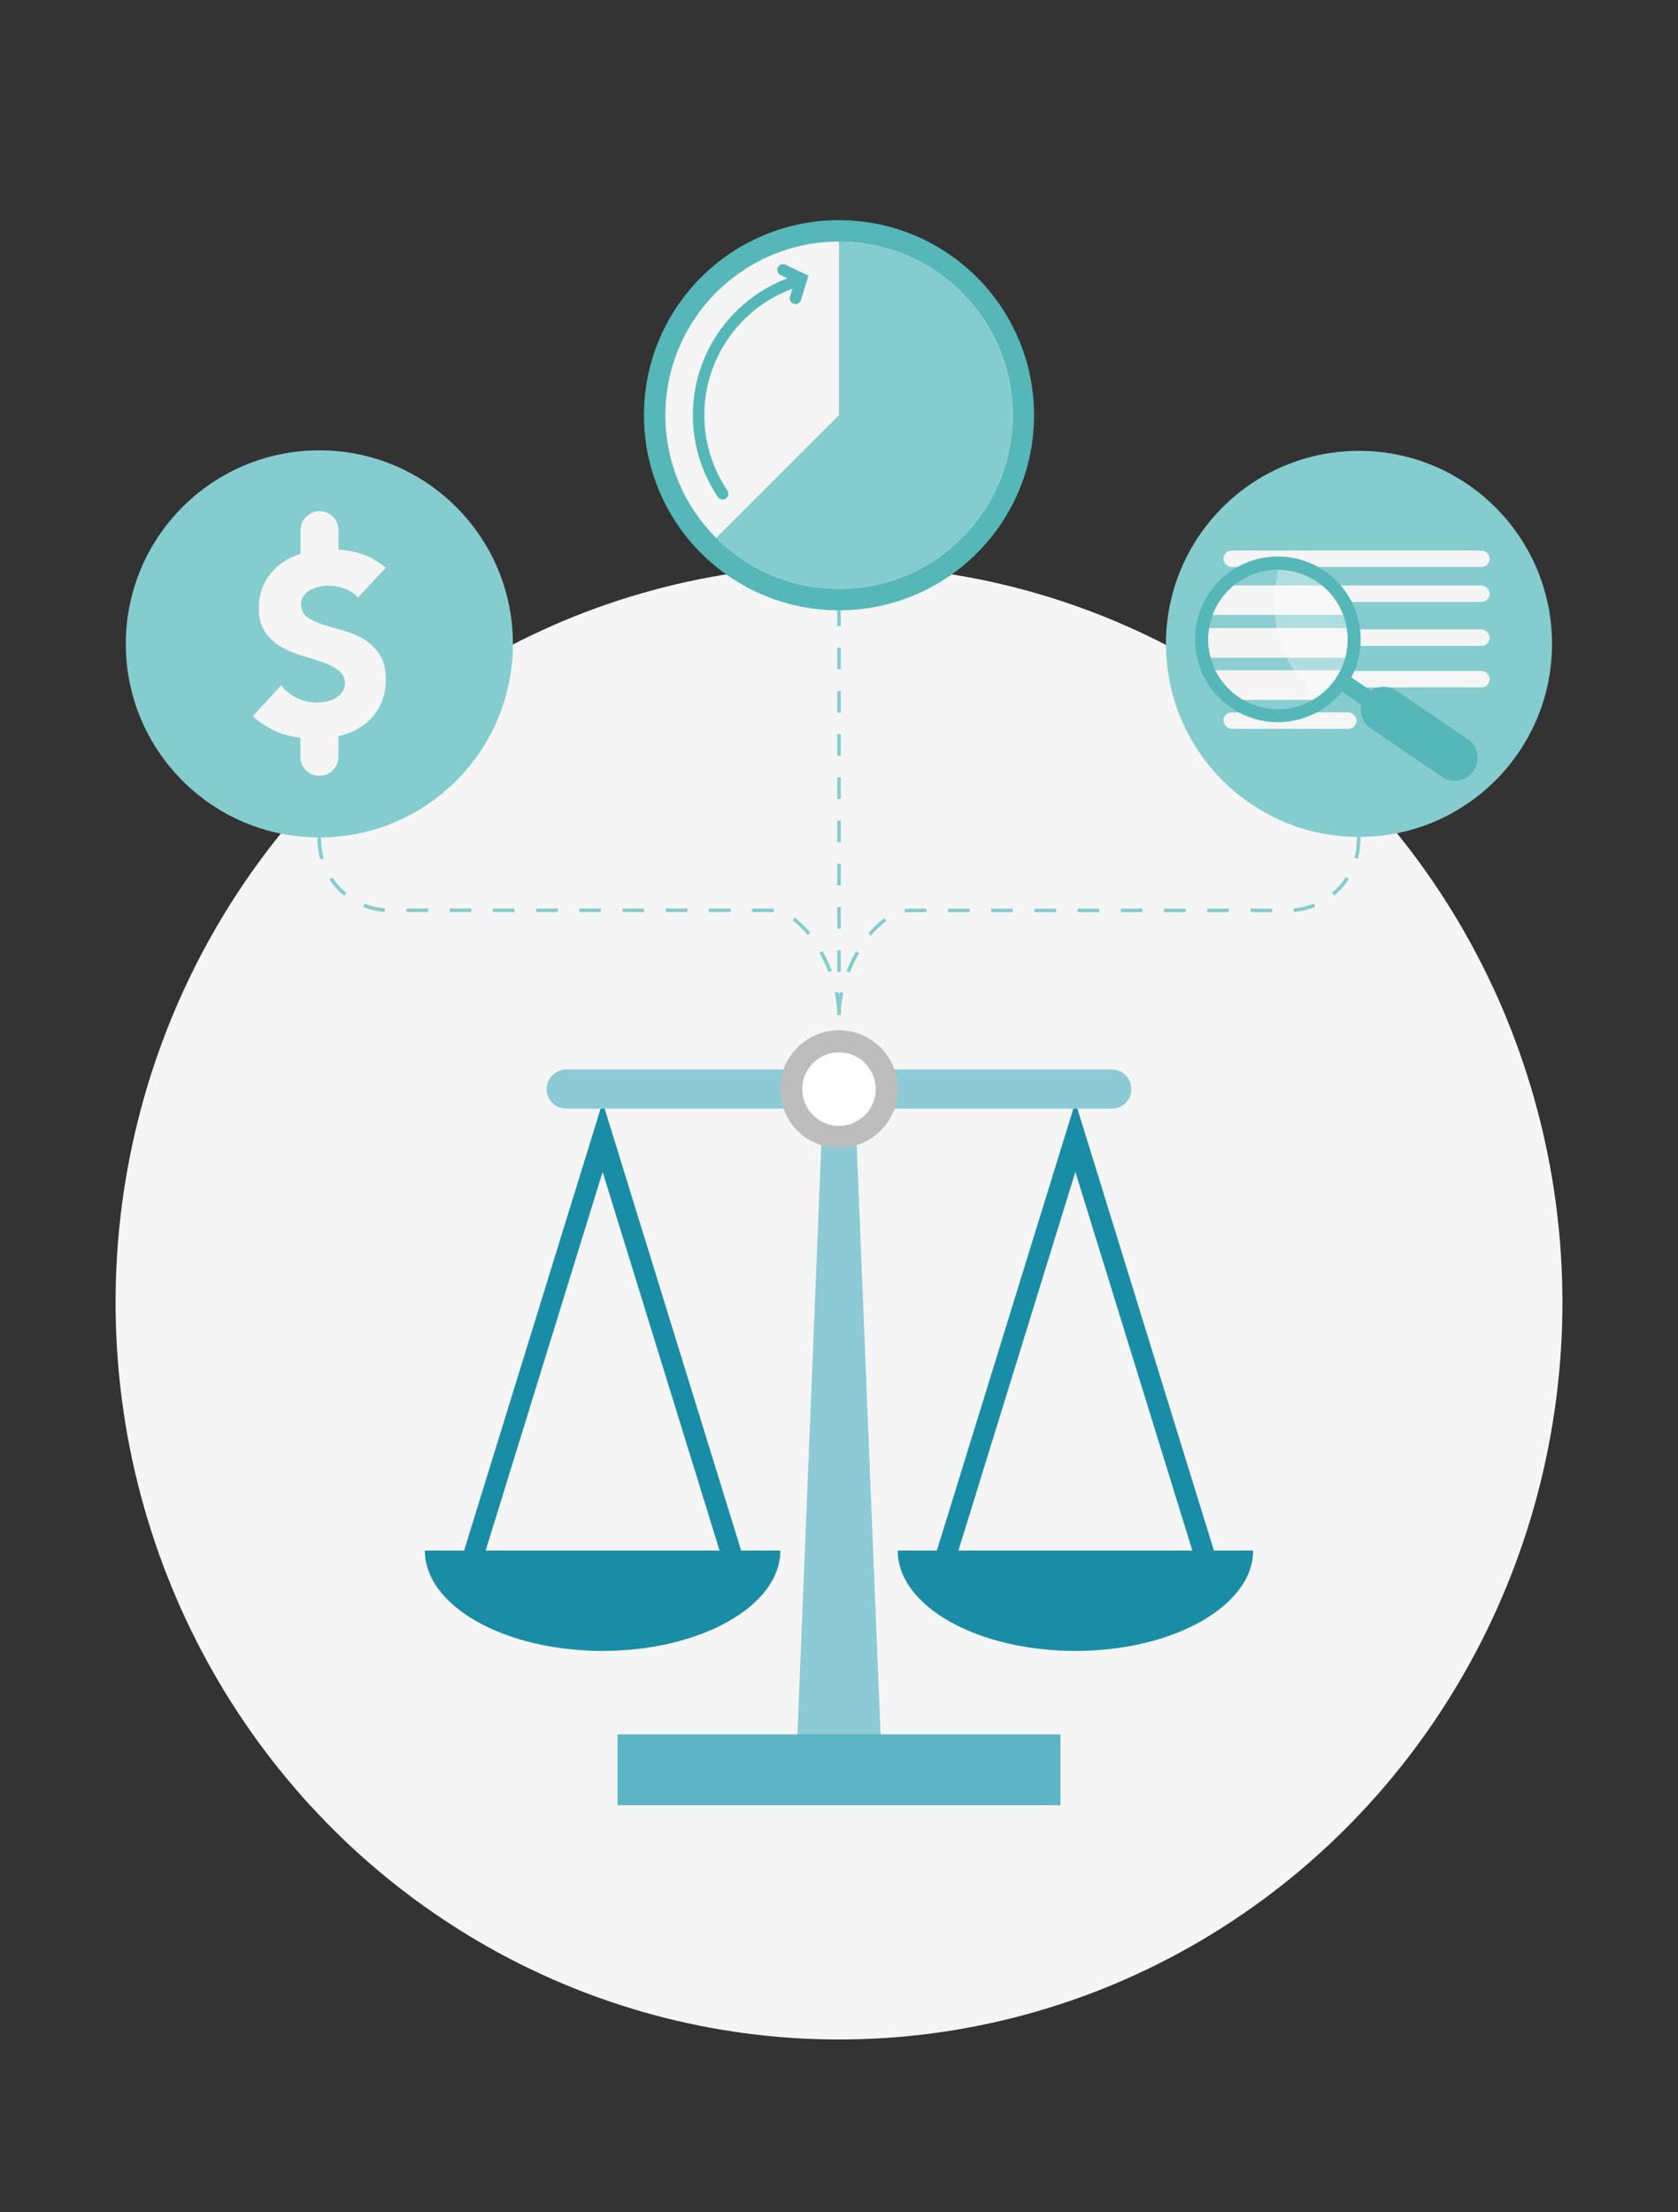
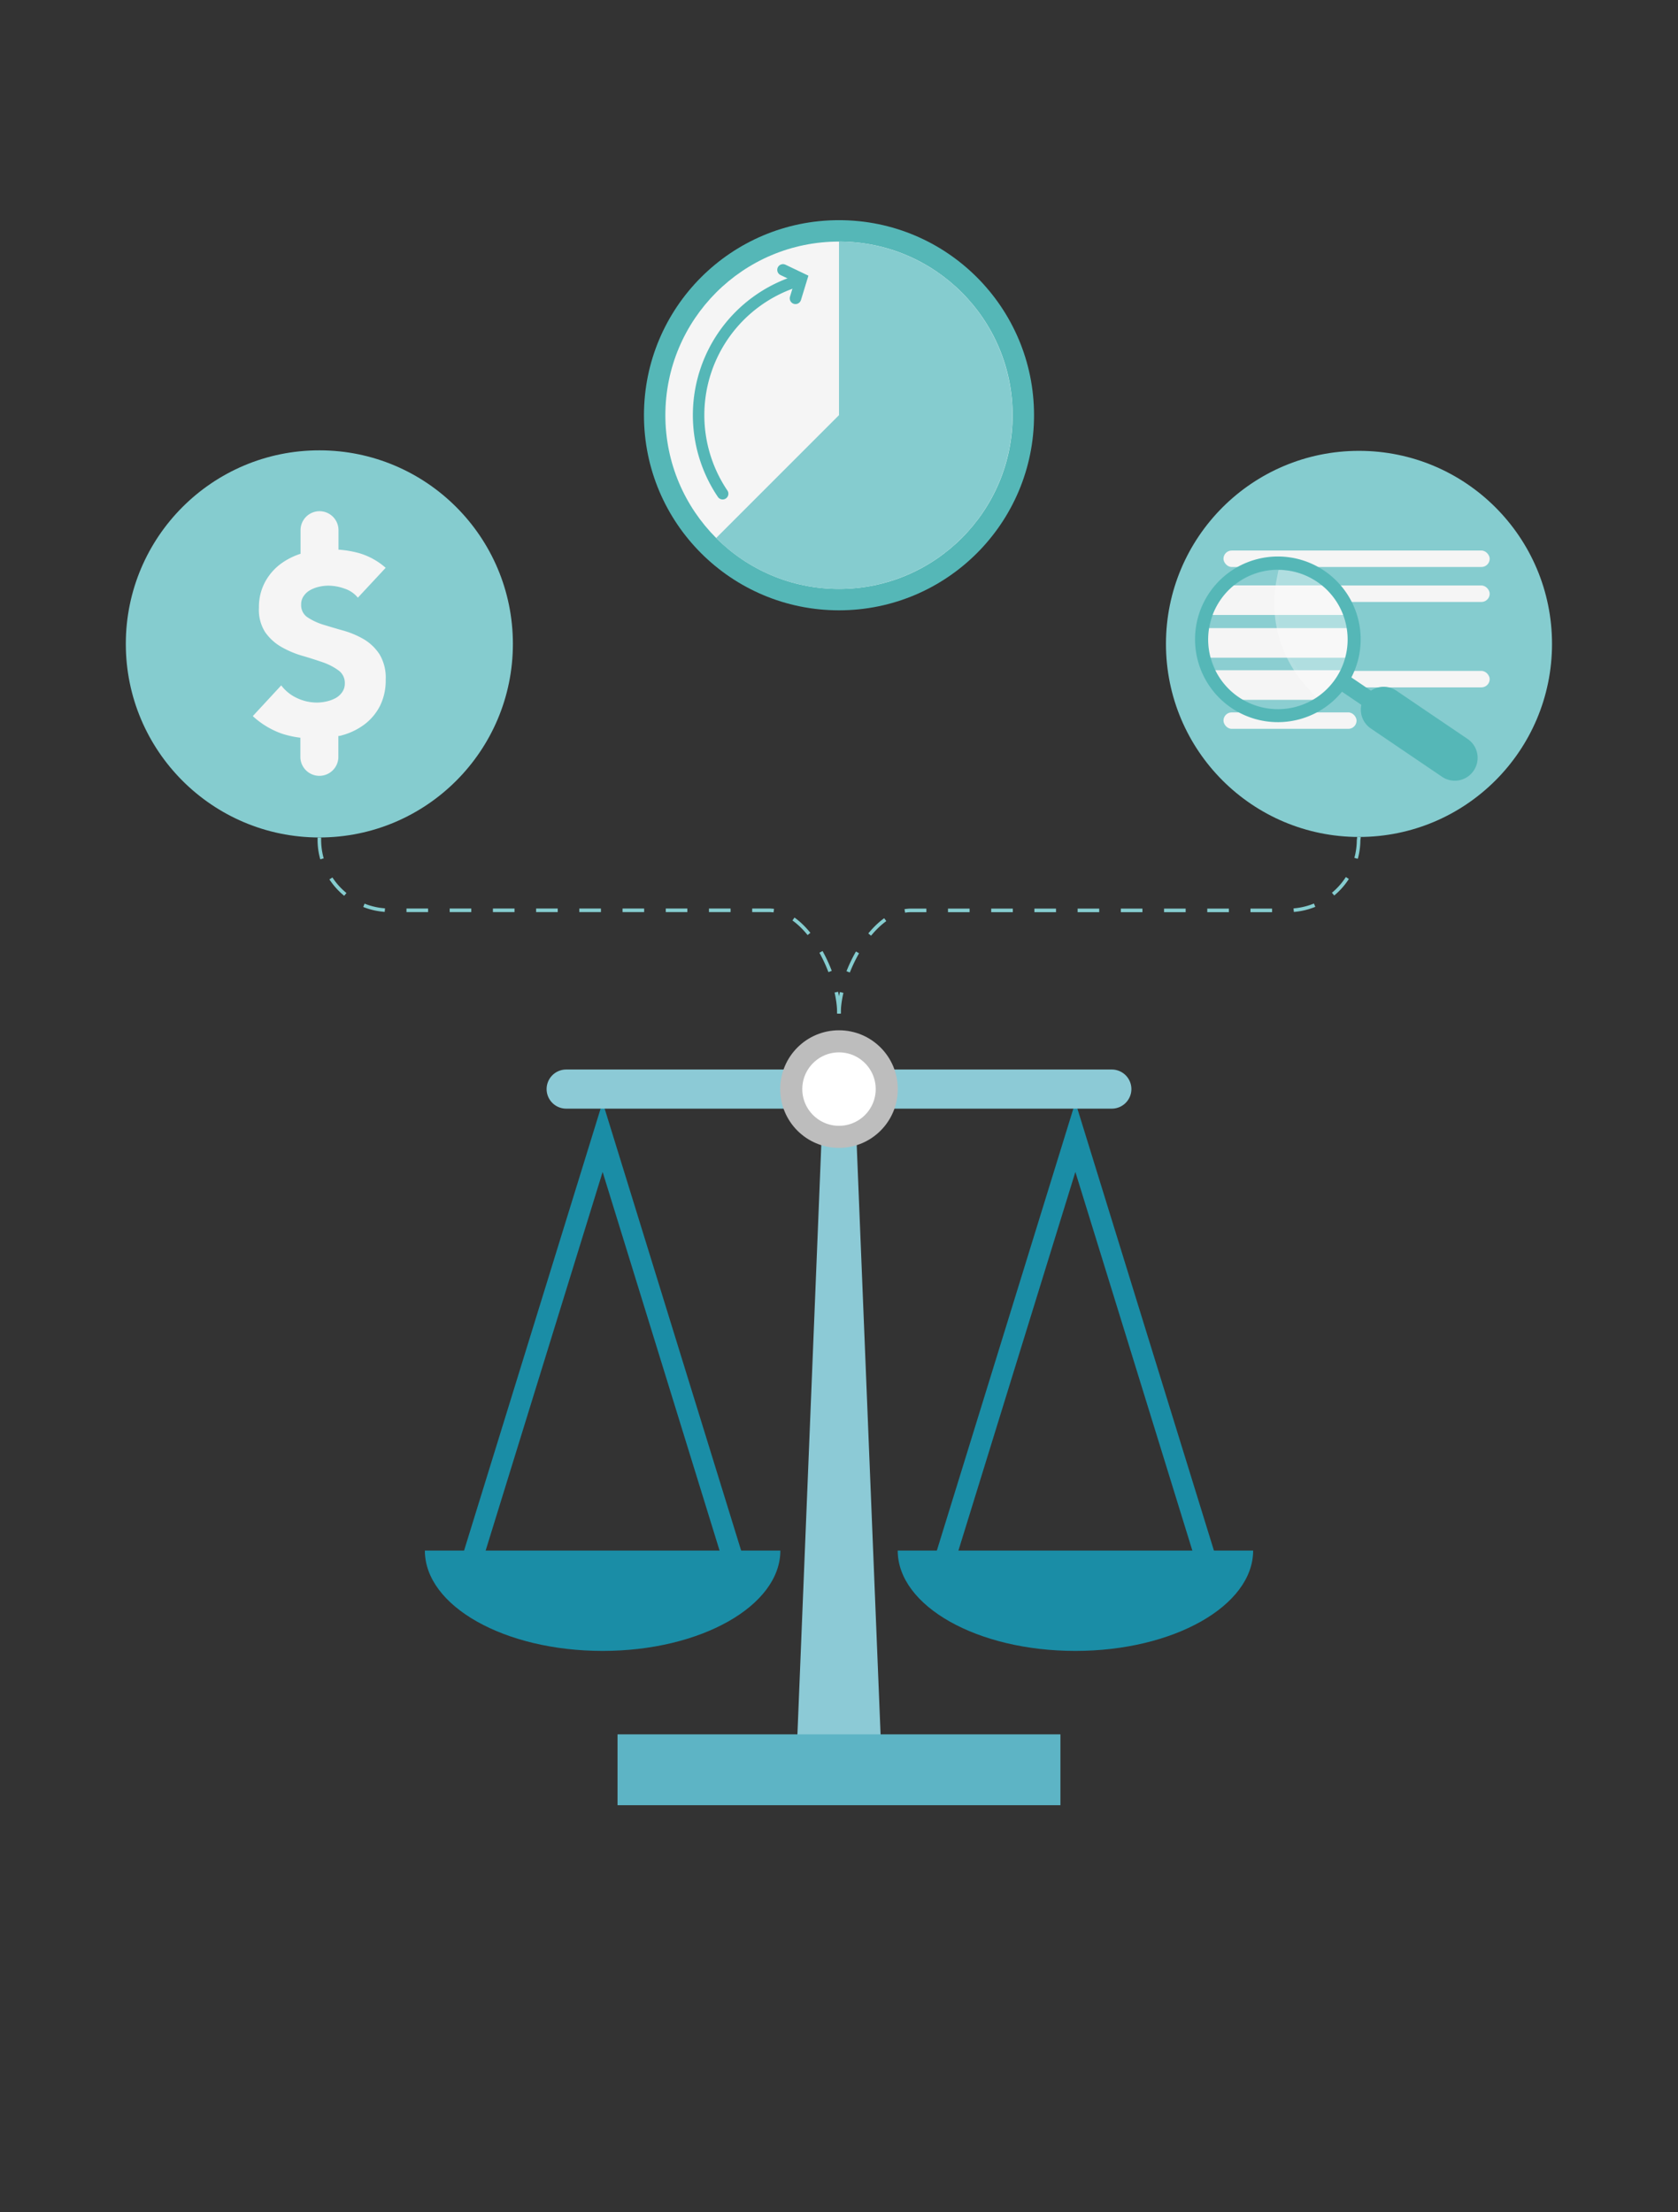
<svg xmlns="http://www.w3.org/2000/svg" viewBox="0 0 491.6 648">
  <rect x="0" y="0" width="491.6" height="648" fill="#333333" stroke="none" />
  <defs>
    <style>
      .cls-1 {
        fill: #f5f5f5;
      }

      .cls-2, .cls-3, .cls-9 {
        fill: none;
      }

      .cls-2 {
        stroke: #85cccf;
        stroke-width: 1.05px;
        stroke-dasharray: 6.33 6.33;
      }

      .cls-2, .cls-3, .cls-7, .cls-9 {
        stroke-miterlimit: 10;
      }

      .cls-3 {
        stroke: #1a8da6;
        stroke-width: 6.04px;
      }

      .cls-4 {
        fill: #1a8da6;
      }

      .cls-5 {
        fill: #8ccad6;
      }

      .cls-6 {
        fill: #5db4c5;
      }

      .cls-11, .cls-12, .cls-7 {
        fill: #fff;
      }

      .cls-7 {
        stroke: #bdbdbd;
        stroke-width: 6.47px;
      }

      .cls-8 {
        fill: #55b7b7;
      }

      .cls-9 {
        stroke: #55b7b7;
        stroke-linecap: round;
        stroke-width: 3.36px;
      }

      .cls-10 {
        fill: #85cccf;
      }

      .cls-11 {
        opacity: 0.05;
      }

      .cls-12 {
        opacity: 0.35;
      }
    </style>
  </defs>
  <g id="BG">
-     <ellipse class="cls-1" cx="245.8" cy="381.5" rx="211.94" ry="215.9" />
-   </g>
+     </g>
  <g id="illustration">
    <g>
      <g>
        <path class="cls-2" d="M398.14,245.16l-.12,1a20.68,20.68,0,0,1-20.84,20.51H266.9c-11.45,0-21.1,19-21.1,30.23" />
        <path class="cls-2" d="M93.56,245.31l0,.82a20.68,20.68,0,0,0,20.84,20.51h110.8c11.45,0,20.58,19,20.58,30.23" />
      </g>
-       <line class="cls-2" x1="245.8" y1="310" x2="245.8" y2="178.76" />
    </g>
    <g>
      <polyline class="cls-3" points="215.74 459.91 176.55 333.05 137.35 459.91" />
      <path class="cls-4" d="M228.62,454.18c0,16.18-23.31,29.4-52.07,29.4s-52.08-13.15-52.08-29.4Z" />
      <polyline class="cls-3" points="354.25 459.91 315.05 333.05 275.86 459.91" />
      <path class="cls-4" d="M367.13,454.18c0,16.18-23.31,29.4-52.08,29.4S263,470.43,263,454.18Z" />
      <path class="cls-5" d="M165.87,313.28H325.73a5.74,5.74,0,0,1,5.73,5.73h0a5.74,5.74,0,0,1-5.73,5.73H165.87a5.74,5.74,0,0,1-5.73-5.73h0A5.74,5.74,0,0,1,165.87,313.28Z" />
      <polygon class="cls-5" points="258.82 528.77 232.78 528.77 241.17 321.61 250.43 321.61 258.82 528.77" />
      <rect class="cls-6" x="180.92" y="508.02" width="129.75" height="20.75" />
      <circle class="cls-7" cx="245.8" cy="319.01" r="13.99" />
    </g>
    <g>
      <g>
        <circle class="cls-8" cx="245.8" cy="121.63" r="57.14" />
        <circle class="cls-1" cx="245.8" cy="121.63" r="50.87" />
        <path class="cls-9" d="M211.71,144.62a41.14,41.14,0,0,1,20.95-62" />
        <path class="cls-10" d="M245.8,70.76a50.87,50.87,0,1,1-36,86.84l36-36Z" />
      </g>
      <polyline class="cls-9" points="233.05 87.39 234.81 81.64 229.39 79.05" />
    </g>
    <g>
      <circle class="cls-10" cx="93.56" cy="188.61" r="56.7" />
      <path class="cls-1" d="M111.19,191.66a14.11,14.11,0,0,0-4.61-4.42,25.94,25.94,0,0,0-6-2.53c-2.15-.6-4.13-1.2-6-1.77A18,18,0,0,1,90,180.76a4.24,4.24,0,0,1-1.77-3.67,4.17,4.17,0,0,1,.76-2.53,5.56,5.56,0,0,1,2-1.77,9.85,9.85,0,0,1,2.58-.94,12,12,0,0,1,2.66-.3,14.26,14.26,0,0,1,4.7.86,8.39,8.39,0,0,1,3.91,2.66l8.15-8.75a20.45,20.45,0,0,0-7.69-4.27A30.29,30.29,0,0,0,99.17,161V155.3a5.56,5.56,0,0,0-11.12,0v6.91a20.2,20.2,0,0,0-5.87,3,16.26,16.26,0,0,0-4.55,5.31A15.47,15.47,0,0,0,75.86,178a12.19,12.19,0,0,0,1.77,7.09,14.72,14.72,0,0,0,4.68,4.34,28.13,28.13,0,0,0,6.18,2.64c2.2.63,4.22,1.29,6.09,1.93a17.66,17.66,0,0,1,4.66,2.42,4.52,4.52,0,0,1,1.78,3.8,4.32,4.32,0,0,1-.73,2.46,5.68,5.68,0,0,1-1.91,1.77,10.21,10.21,0,0,1-2.66,1,13.11,13.11,0,0,1-2.93.34A13.62,13.62,0,0,1,87,204.47a12.16,12.16,0,0,1-4.61-3.71l-8.33,9a24.64,24.64,0,0,0,8.38,5.09A28.16,28.16,0,0,0,88,216.09v5.83a5.57,5.57,0,0,0,11.13,0v-6.33a4.24,4.24,0,0,0,1.06-.21,19.46,19.46,0,0,0,6.63-3.22,15.87,15.87,0,0,0,4.54-5.46A16.83,16.83,0,0,0,113,199,13.25,13.25,0,0,0,111.19,191.66Z" />
    </g>
    <g>
      <circle class="cls-10" cx="398.14" cy="188.61" r="56.55" />
      <path class="cls-1" d="M360,171.47H387.5a6.36,6.36,0,0,1,6.36,6.36v2.3a0,0,0,0,1,0,0h-39a0,0,0,0,1,0,0v-3.55A5.12,5.12,0,0,1,360,171.47Z" />
      <rect class="cls-1" x="352.18" y="183.99" width="43.39" height="8.66" />
      <polygon class="cls-1" points="359.46 204.99 388.23 204.99 396.06 196.33 352.68 196.33 359.46 204.99" />
      <rect class="cls-1" x="358.44" y="161.26" width="77.99" height="4.82" rx="2.41" />
      <rect class="cls-1" x="358.44" y="171.5" width="77.99" height="4.82" rx="2.41" />
-       <rect class="cls-1" x="358.44" y="184.36" width="77.99" height="4.82" rx="2.41" />
      <rect class="cls-1" x="358.44" y="196.52" width="77.99" height="4.82" rx="2.41" />
      <rect class="cls-1" x="358.44" y="208.67" width="38.99" height="4.82" rx="2.41" />
      <g>
        <g>
          <path class="cls-11" d="M374.53,187.3l11.08,17.06a20.34,20.34,0,1,1-22.16-34.12A19.74,19.74,0,0,1,374.53,167Z" />
          <path class="cls-12" d="M374,169.78l.56-2.83a20.35,20.35,0,0,1,20.34,20.35,19.6,19.6,0,0,1-9.26,17.06l-3.25-3.68A36.18,36.18,0,0,1,374,169.78Z" />
        </g>
        <path class="cls-8" d="M431.73,225.75a6.66,6.66,0,0,1-9.26,1.78L401.6,213.38a6.68,6.68,0,0,1-2.77-6.92l-6.21-4.21a2.5,2.5,0,1,1,2.81-4.14l6.21,4.2a6.67,6.67,0,0,1,7.45,0L430,216.48A6.67,6.67,0,0,1,431.73,225.75Z" />
        <path class="cls-8" d="M368.19,163.81a24.26,24.26,0,1,1-17.28,29.64A24.26,24.26,0,0,1,368.19,163.81Zm25.94,18.26a20.43,20.43,0,1,0-14.56,25A20.43,20.43,0,0,0,394.13,182.07Z" />
      </g>
    </g>
  </g>
</svg>